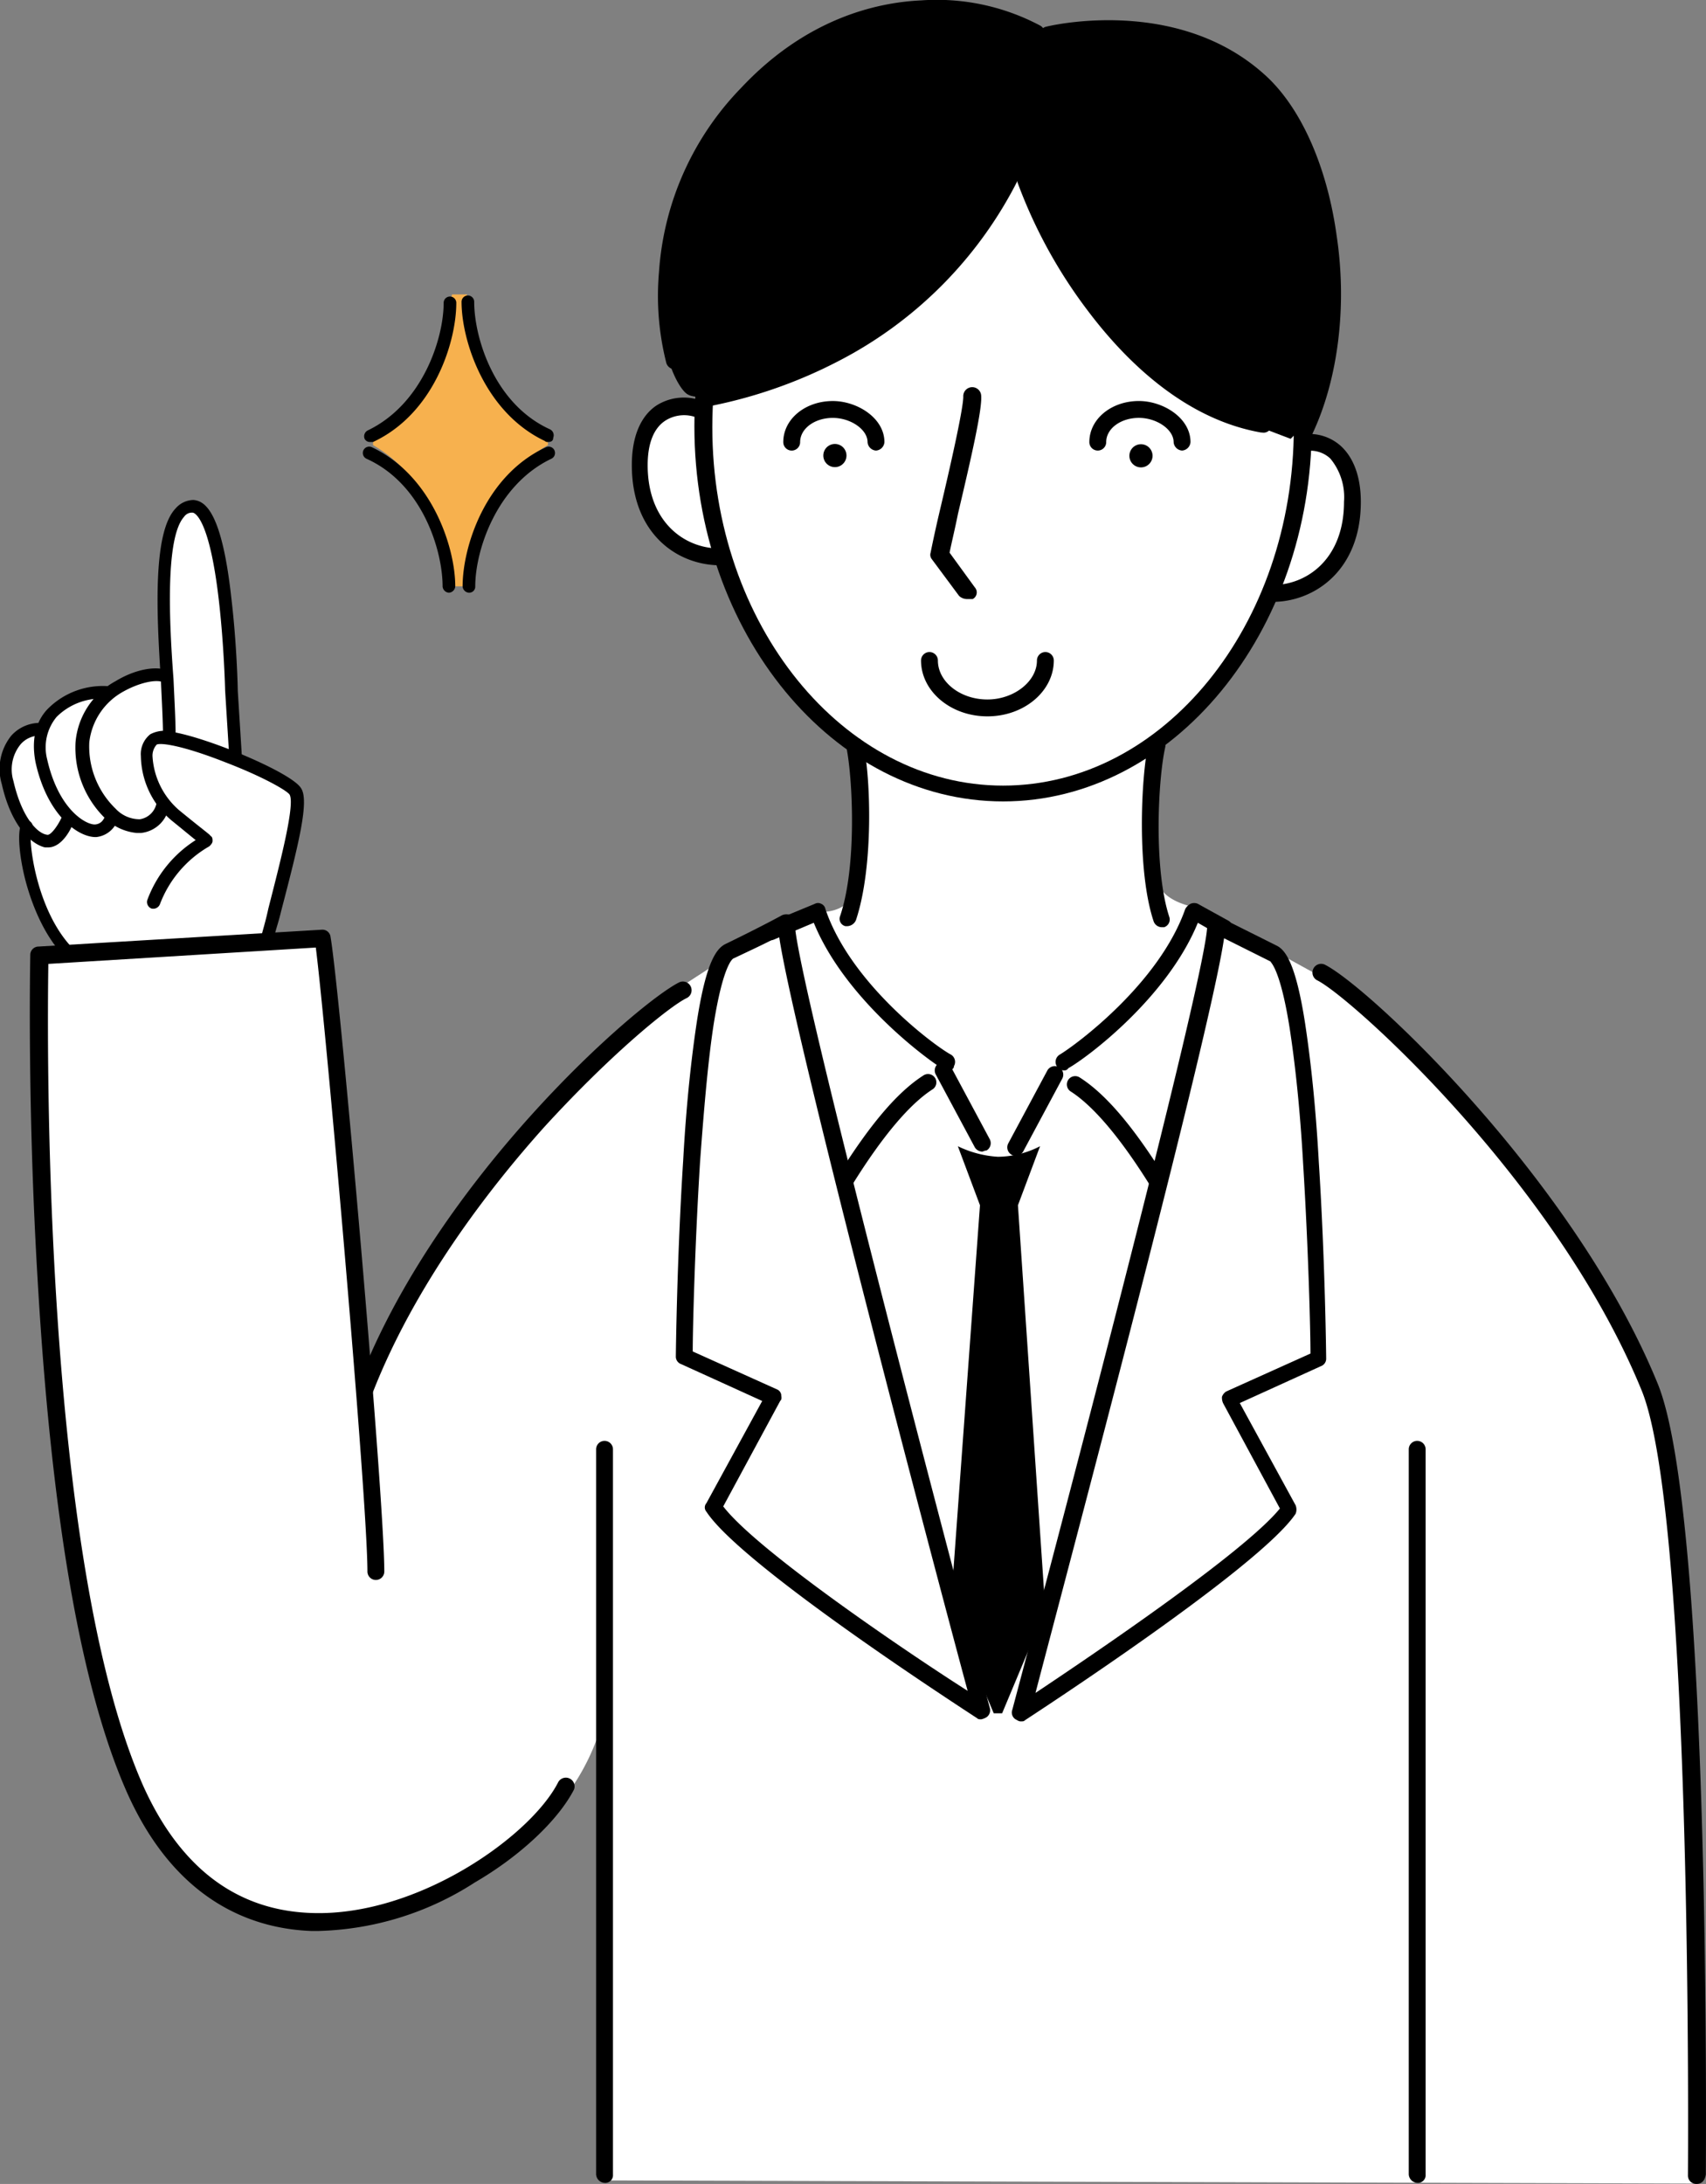
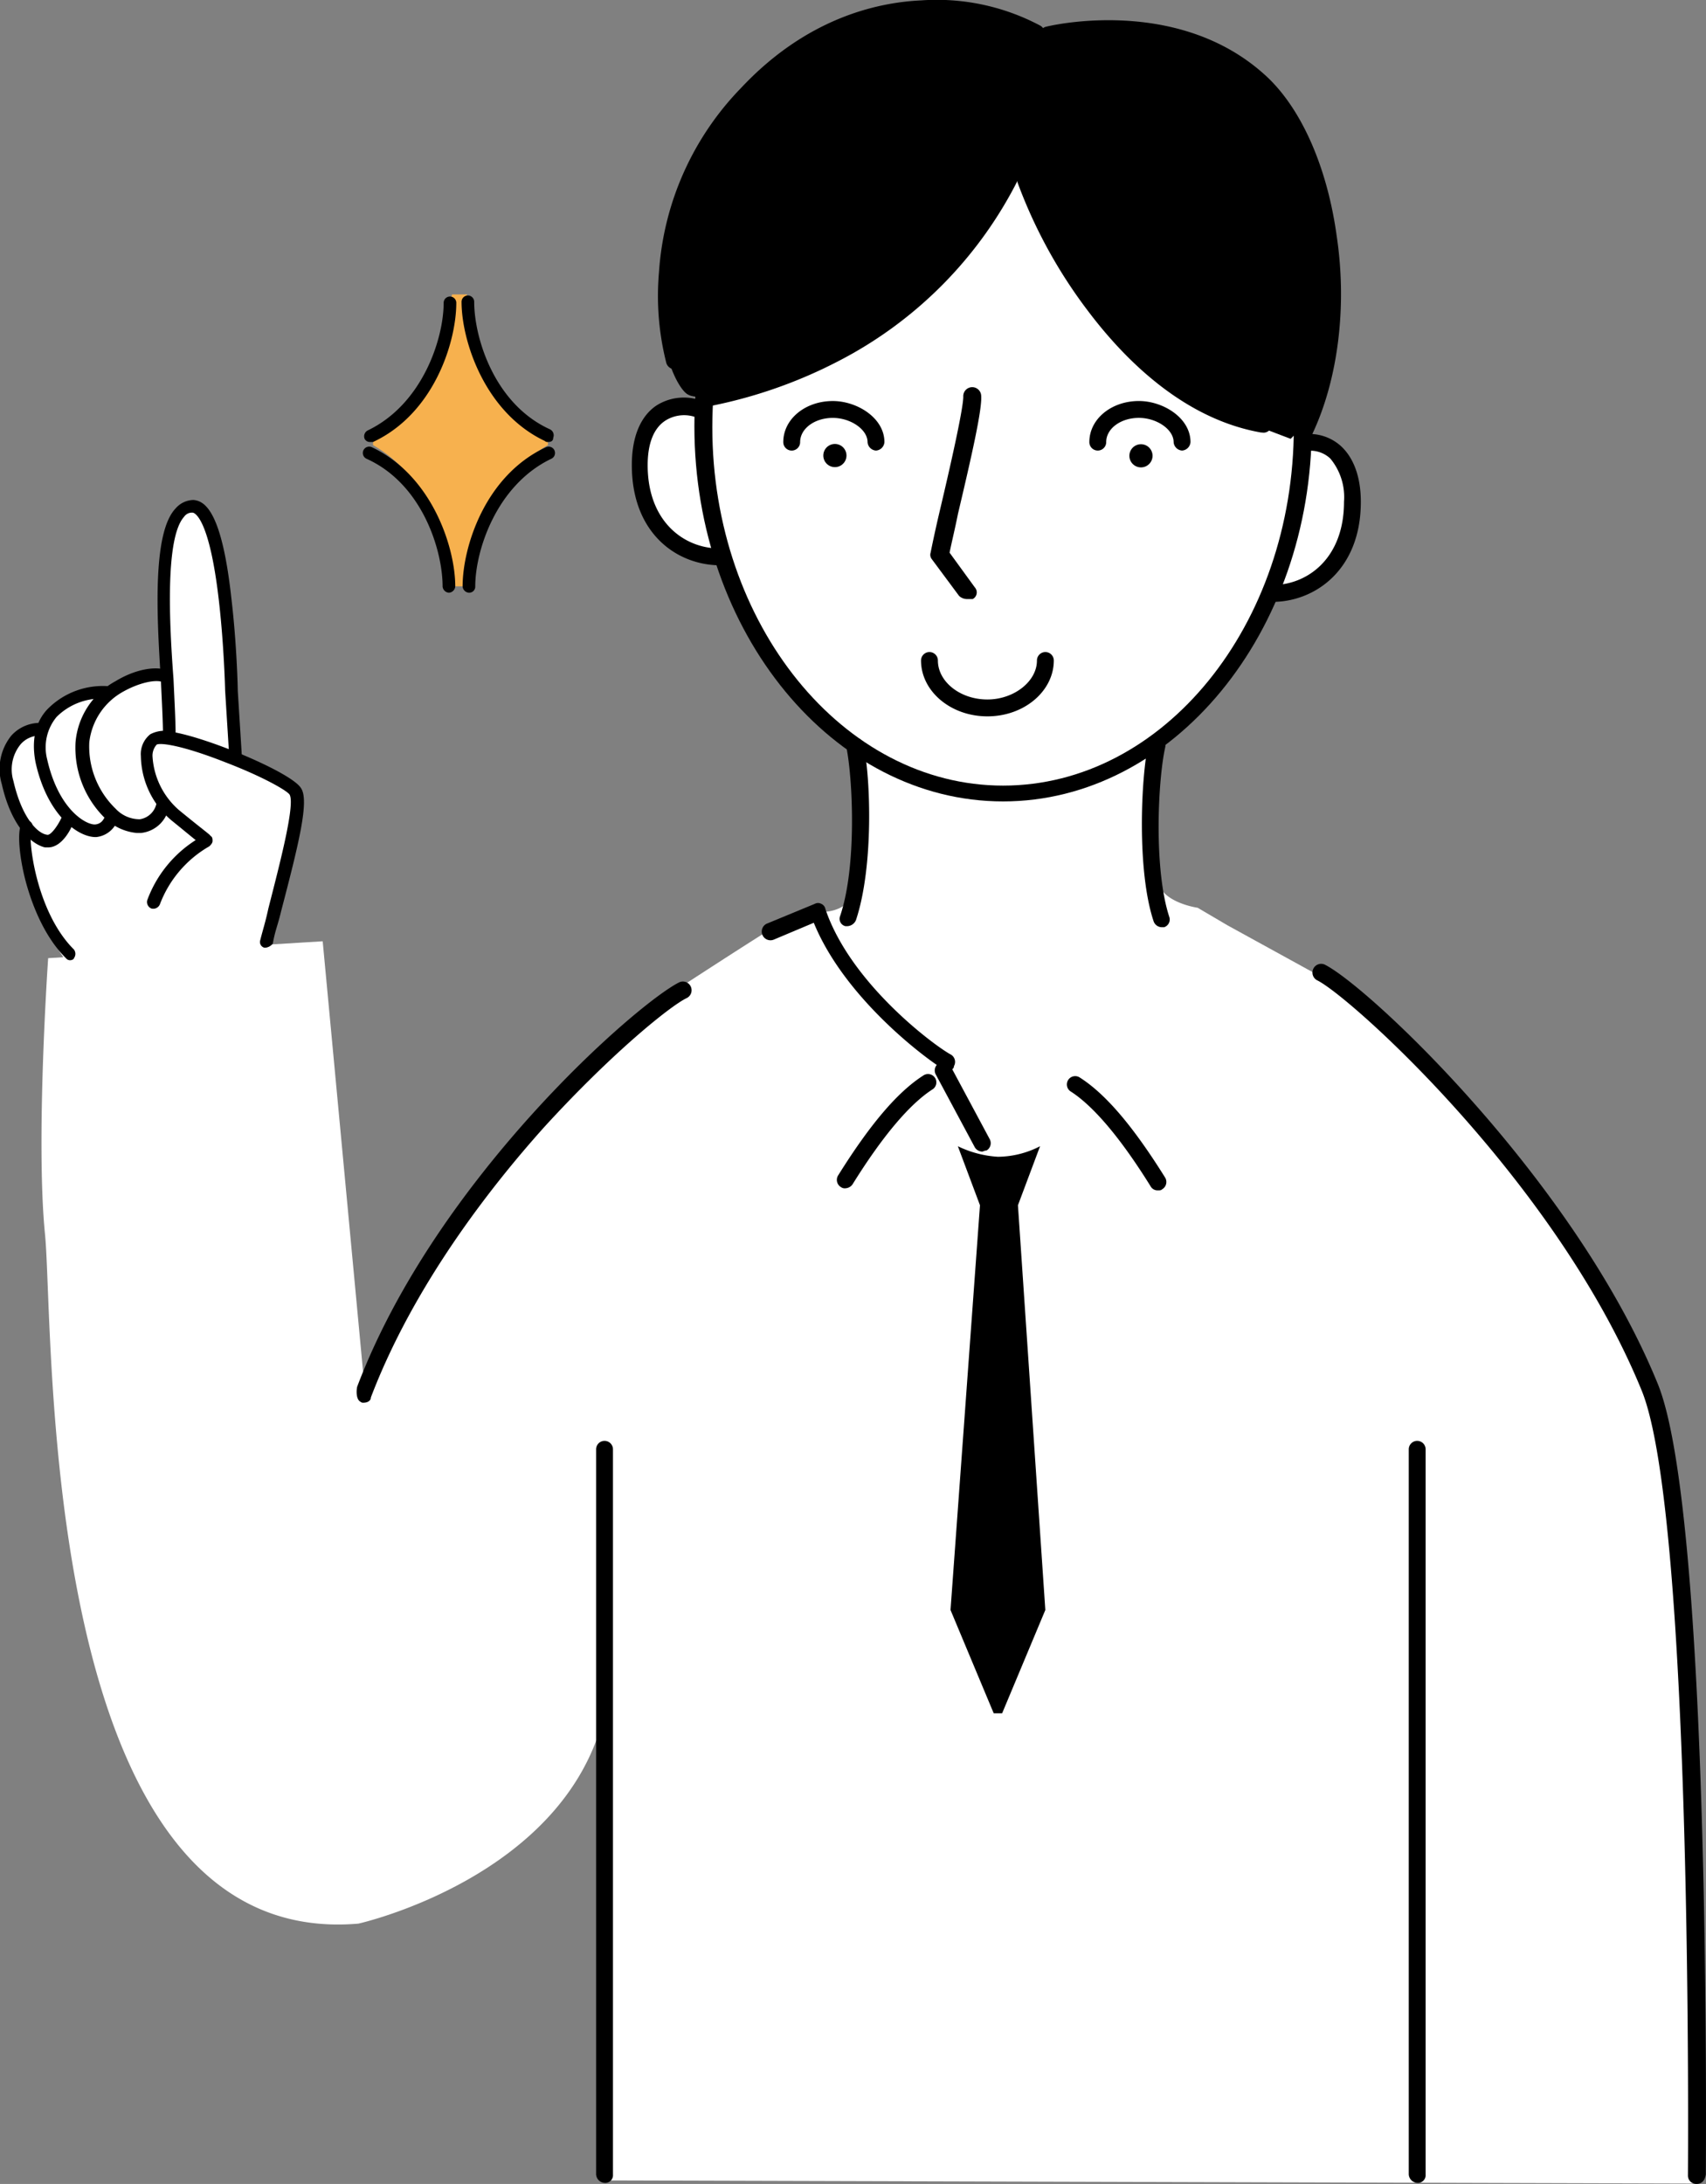
<svg xmlns="http://www.w3.org/2000/svg" width="186" height="238" viewBox="0 0 186 238">
  <rect x="0" y="0" width="186" height="238" fill="#808080" stroke="none" />
  <g id="レイヤー_2_00000023245496149916734060000004287858852998503297_" transform="translate(-27.429 -15.565)">
    <g id="グループ_2776" data-name="グループ 2776" transform="translate(27.429 15.565)">
      <g id="グループ_2770" data-name="グループ 2770" transform="translate(40.673 32.087)">
        <path id="パス_1484" data-name="パス 1484" d="M74.731,49.473c-.574-2.757-1.263-4.594-1.608-5.973H71.515c-.345,1.378-1.034,3.216-1.608,5.973a15.025,15.025,0,0,1-7.007,9.3v.574h0v.574a14.959,14.959,0,0,1,7.007,9.3,59.327,59.327,0,0,0,1.723,6.088h1.493c.345-1.378,1.034-3.331,1.723-6.088a15.136,15.136,0,0,1,7.121-9.3v-.574h0v-.574A14.867,14.867,0,0,1,74.731,49.473Z" transform="translate(-62.9 -43.5)" fill="#f7b14e" />
        <path id="パス_1485" data-name="パス 1485" d="M62.9,57.4Z" transform="translate(-62.9 -41.434)" fill="none" />
        <path id="パス_1486" data-name="パス 1486" d="M79.549,57.4Z" transform="translate(-60.596 -41.434)" fill="none" />
      </g>
      <path id="パス_1487" data-name="パス 1487" d="M119.937,103.908c-.344,2.3-3.1,2.412-3.1,2.412a14.919,14.919,0,0,0-3.326.345c-1.032.345-15.023,9.534-15.94,10.108s-9.862,9.3-9.862,9.3S74.18,140.2,69.593,151.805l-2.867,7.811-4.7-50.08-29.931,1.838s-1.376,19.756-.344,30.094-.956,78.129,34.174,75.12c0,0,22.706-5.054,26.835-22.972l.324,50.957,118.77.342s1.2-71.4-3.956-84.034c-5.161-12.75-18.119-34-27.752-40.087l-3.555-4.25L160.68,107.8l-3.256-1.916s-3.219-.45-4.136-2.288c0,0-.552-8.882-.552-11.869a16.532,16.532,0,0,1,1.72-6.432s-6.422,6.317-18,6.432c-11.468.115-15.711-5.628-15.711-5.628Z" transform="translate(-26.844 -6.958)" fill="#fff" />
      <path id="パス_1488" data-name="パス 1488" d="M194.121,241.507h0a.906.906,0,0,1-.919-.919c0-.689.574-71.9-5.054-85.572-9.3-22.743-31.817-42.958-35.377-44.681a.951.951,0,0,1,.8-1.723c4.709,2.3,27.222,23.432,36.3,45.6,5.858,14.013,5.284,83.39,5.284,86.261Q194.983,241.507,194.121,241.507Z" transform="translate(-9.171 -3.507)" />
      <path id="パス_1489" data-name="パス 1489" d="M47.742,63.8c.574,0,1.838-.115,2.757,2.068S53.14,91.712,53.14,91.712s5.743,2.412,6.432,3.446-3.331,17.114-3.331,17.114L34.533,113.65a22.855,22.855,0,0,1-3.446-7.236,23.3,23.3,0,0,1-.919-7.121s-2.182-3.446-2.068-6.317.689-4.25,3.216-4.48c0,0,3.216-3.446,5.284-3.79a21.827,21.827,0,0,1,3.216-.345s2.872-2.182,5.628-1.723c0,0-.345-4.594-.345-6.892s0-8.385,1.034-9.993C47.168,64.03,47.742,63.8,47.742,63.8Z" transform="translate(-27.329 -8.909)" fill="#fff" />
      <g id="グループ_2771" data-name="グループ 2771" transform="translate(68.886 43.326)">
        <path id="パス_1490" data-name="パス 1490" d="M94.862,54.855c-2.068-1.034-6.662-.574-6.662,6.088s4.365,9.993,8.73,9.993" transform="translate(-87.396 -53.461)" fill="#fff" />
        <path id="パス_1491" data-name="パス 1491" d="M97.148,71.865c-4.709,0-9.648-3.446-9.648-10.912,0-3.905,1.493-5.743,2.757-6.547a5.59,5.59,0,0,1,5.169-.345.951.951,0,0,1-.8,1.723,3.835,3.835,0,0,0-3.331.23c-1.378.8-2.068,2.527-2.068,4.939,0,6.2,4.02,9.074,7.811,9.074a.988.988,0,0,1,.919.919A.888.888,0,0,1,97.148,71.865Z" transform="translate(-87.5 -53.587)" />
      </g>
      <g id="グループ_2772" data-name="グループ 2772" transform="translate(137.804 47.279)">
        <path id="パス_1492" data-name="パス 1492" d="M151.846,57.9c2.182-.23,5.284,1.034,5.284,6.432,0,6.662-4.365,9.993-8.73,9.993" transform="translate(-147.481 -56.934)" fill="#fff" />
        <path id="パス_1493" data-name="パス 1493" d="M148.519,75.37a.919.919,0,1,1,0-1.838c3.79,0,7.811-2.872,7.811-9.074a6.585,6.585,0,0,0-1.493-4.709,3.164,3.164,0,0,0-2.757-.8c-.459.115-.919-.345-1.034-.8a1.1,1.1,0,0,1,.8-1.034,5.152,5.152,0,0,1,4.135,1.263c1.378,1.263,2.182,3.331,2.182,6.088C158.167,71.924,153.113,75.37,148.519,75.37Z" transform="translate(-147.6 -57.056)" />
      </g>
      <g id="グループ_2773" data-name="グループ 2773" transform="translate(75.707 5.554)">
        <ellipse id="楕円形_30" data-name="楕円形 30" cx="32.736" cy="39.972" rx="32.736" ry="39.972" transform="translate(0.919 0.919)" fill="#fff" />
        <path id="パス_1494" data-name="パス 1494" d="M127.155,102.182C108.662,102.182,93.5,83.8,93.5,61.291S108.547,20.4,127.155,20.4s33.655,18.378,33.655,40.891S145.647,102.182,127.155,102.182Zm0-79.829c-17.459,0-31.7,17.459-31.7,39.053,0,21.479,14.243,39.053,31.7,39.053s31.7-17.459,31.7-39.053S144.614,22.353,127.155,22.353Z" transform="translate(-93.5 -20.4)" />
      </g>
      <path id="パス_1495" data-name="パス 1495" d="M91.836,55.807a.962.962,0,0,1-.919-.689,29.68,29.68,0,0,1-.8-9.878,31.815,31.815,0,0,1,8.959-20.1c7.007-7.466,14.587-9.3,19.641-9.534a24.038,24.038,0,0,1,12.979,2.757.926.926,0,1,1-.919,1.608,22.908,22.908,0,0,0-11.946-2.527c-4.709.23-11.716,1.953-18.378,8.959a30.735,30.735,0,0,0-7.7,28.026.948.948,0,0,1-.574,1.149C91.951,55.807,91.836,55.807,91.836,55.807Z" transform="translate(-18.271 -15.565)" />
      <path id="パス_1496" data-name="パス 1496" d="M94.519,57.645a.888.888,0,0,1-.919-.8,1.1,1.1,0,0,1,.8-1.034c.23,0,22.513-3.216,32.85-24.236a.951.951,0,0,1,1.723.8,45,45,0,0,1-19.986,20.331,52.224,52.224,0,0,1-14.473,4.939Z" transform="translate(-17.74 -13.268)" />
      <path id="パス_1497" data-name="パス 1497" d="M92.919,53.219a.919.919,0,1,1,0-1.838c2.3,0,9.878-3.1,14.243-9.189,4.48-6.088,5.169-8.385,5.169-8.5a.947.947,0,0,1,1.838.459c-.115.23-.8,2.642-5.4,9.074C104.061,49.773,95.905,53.219,92.919,53.219Z" transform="translate(-17.962 -12.977)" />
      <path id="パス_1498" data-name="パス 1498" d="M150.852,60.275h-.115c-8.5-1.493-14.932-8.04-18.837-13.209a53.9,53.9,0,0,1-7.7-14.013.947.947,0,0,1,1.838-.459c1.034,3.561,9.993,23.317,25.04,25.959a.871.871,0,1,1-.23,1.723Z" transform="translate(-13.252 -13.141)" />
      <path id="パス_1499" data-name="パス 1499" d="M155.248,63.218a.422.422,0,0,1-.345-.115.966.966,0,0,1-.459-1.263c2.642-5.628,3.561-12.979,2.527-20.445-1.034-7.121-3.79-13.324-7.351-16.655-8.155-7.236-19.871-5.169-22.168-4.709a.947.947,0,1,1-.459-1.838c2.412-.574,14.932-2.757,23.776,5.169,4.02,3.561,6.892,10.108,7.925,17.689,1.149,7.7.115,15.621-2.642,21.479A.839.839,0,0,1,155.248,63.218Z" transform="translate(-12.951 -15.28)" />
      <path id="パス_1500" data-name="パス 1500" d="M119.811,75.687a1.241,1.241,0,0,1-.8-.345l-2.986-4.02a.76.76,0,0,1-.115-.689c.23-1.149.574-2.757,1.034-4.709,1.034-4.365,2.527-10.912,2.527-12.29a.978.978,0,0,1,1.953-.115c.115,1.493-1.034,6.547-2.527,12.865-.345,1.723-.689,3.1-.919,4.25l2.757,3.79a.816.816,0,0,1-.23,1.263Z" transform="translate(-14.448 -10.406)" />
      <path id="パス_1501" data-name="パス 1501" d="M122.236,84.907c-4.02,0-7.236-2.757-7.236-6.088a.919.919,0,0,1,1.838,0c0,2.3,2.412,4.25,5.4,4.25,2.872,0,5.4-1.953,5.4-4.25a.919.919,0,0,1,1.838,0C129.473,82.15,126.256,84.907,122.236,84.907Z" transform="translate(-14.583 -6.841)" />
      <path id="パス_1502" data-name="パス 1502" d="M112.008,59.3a.988.988,0,0,1-.919-.919c0-1.378-1.838-2.642-3.79-2.642s-3.561,1.149-3.561,2.642a.919.919,0,0,1-1.838,0c0-2.527,2.412-4.48,5.4-4.48,2.642,0,5.628,1.838,5.628,4.48A.988.988,0,0,1,112.008,59.3Z" transform="translate(-16.502 -10.198)" />
      <circle id="楕円形_31" data-name="楕円形 31" cx="1.263" cy="1.263" r="1.263" transform="translate(89.763 48.381)" />
      <g id="グループ_2774" data-name="グループ 2774" transform="translate(118.768 43.7)">
        <path id="パス_1503" data-name="パス 1503" d="M141.108,59.3a.988.988,0,0,1-.919-.919c0-1.378-1.838-2.642-3.79-2.642s-3.561,1.149-3.561,2.642a.919.919,0,0,1-1.838,0c0-2.527,2.412-4.48,5.4-4.48,2.642,0,5.628,1.838,5.628,4.48A.988.988,0,0,1,141.108,59.3Z" transform="translate(-131 -53.9)" />
        <circle id="楕円形_32" data-name="楕円形 32" cx="1.263" cy="1.263" r="1.263" transform="translate(4.365 4.709)" />
      </g>
      <path id="パス_1504" data-name="パス 1504" d="M108.113,105.967h-.23a.82.82,0,0,1-.574-1.106c1.838-5.418,1.378-14.926.689-18.354a.978.978,0,0,1,.689-1.106,1.023,1.023,0,0,1,1.149.663c.8,3.649,1.149,13.378-.8,19.238A1.075,1.075,0,0,1,108.113,105.967Z" transform="translate(-15.712 -5.036)" />
      <path id="パス_1505" data-name="パス 1505" d="M138.184,105.683a.958.958,0,0,1-.919-.65c-1.838-5.522-1.378-15.592-.574-19.382A.96.96,0,0,1,137.84,85a.9.9,0,0,1,.689,1.083c-.8,3.573-1.263,13.318.459,18.515a.883.883,0,0,1-.574,1.083Z" transform="translate(-11.491 -4.636)" />
      <path id="パス_1506" data-name="パス 1506" d="M120.127,120.159a.691.691,0,0,1-.459-.115c-2.068-1.263-10.8-7.811-14.128-15.966l-4.365,1.838a.951.951,0,0,1-.8-1.723l5.284-2.182a.732.732,0,0,1,.689,0,.763.763,0,0,1,.459.574c2.757,8.155,11.946,14.932,13.669,15.851a.924.924,0,0,1,.345,1.263C120.817,120.044,120.472,120.159,120.127,120.159Z" transform="translate(-16.815 -3.517)" />
      <path id="パス_1507" data-name="パス 1507" d="M107.919,130.706a.691.691,0,0,1-.459-.115.924.924,0,0,1-.345-1.263c3.446-5.513,6.432-9.074,9.3-10.912a.908.908,0,0,1,1.034,1.493c-2.527,1.608-5.513,5.169-8.729,10.338A1,1,0,0,1,107.919,130.706Z" transform="translate(-15.753 -1.209)" />
      <path id="パス_1508" data-name="パス 1508" d="M62.123,155.442a.422.422,0,0,1-.345-.115c-.459-.23-.457-1.184-.343-1.643,8.615-22.743,30.666-41.889,35.146-44.072a.951.951,0,0,1,.8,1.723c-1.723.8-8.04,5.858-15.506,14.013-6.088,6.777-14.358,17.459-18.952,29.52C62.927,155.212,62.582,155.442,62.123,155.442Z" transform="translate(-22.488 -2.579)" />
-       <path id="パス_1509" data-name="パス 1509" d="M128.719,120.159a.867.867,0,0,1-.8-.459.924.924,0,0,1,.345-1.263c1.723-1.034,10.8-7.7,13.669-15.851a1.384,1.384,0,0,1,.574-.574.981.981,0,0,1,.8,0l3.331,1.838a.926.926,0,1,1-.919,1.608l-2.412-1.378c-3.331,8.155-12.061,14.7-14.128,15.851A.459.459,0,0,1,128.719,120.159Z" transform="translate(-12.711 -3.517)" />
      <path id="パス_1510" data-name="パス 1510" d="M162.319,234.663a.988.988,0,0,1-.919-.919V154.719a.919.919,0,1,1,1.838,0v79.025A.845.845,0,0,1,162.319,234.663Z" transform="translate(-7.807 3.222)" />
      <path id="パス_1511" data-name="パス 1511" d="M85.019,234.663a.988.988,0,0,1-.919-.919V154.719a.919.919,0,0,1,1.838,0v79.025A.845.845,0,0,1,85.019,234.663Z" transform="translate(-19.108 3.222)" />
-       <path id="パス_1512" data-name="パス 1512" d="M61.664,214.419h-.689c-6.2-.23-14.7-2.986-20.1-15.047C35.82,188,32.6,169.163,31.11,143.434c-1.149-19.182-.8-35.148-.8-35.377a.906.906,0,0,1,.919-.919l30.9-1.838a.888.888,0,0,1,.919.8c1.034,5.973,5.858,60.992,5.858,69.147a.919.919,0,1,1-1.838,0c0-7.811-4.48-58.924-5.628-68l-29.162,1.782c-.115,7.7-.7,64.608,10.325,89.533,4.02,8.959,10.223,13.669,18.493,13.9,11.486.345,23.776-8.385,26.763-14.243a.951.951,0,0,1,1.723.8c-1.723,3.331-5.858,7.236-10.8,10.108A32.915,32.915,0,0,1,61.664,214.419Z" transform="translate(-27.008 -3.986)" />
      <path id="パス_1513" data-name="パス 1513" d="M54.382,109.106h-.115a.642.642,0,0,1-.459-.792c.345-1.357.548-1.893.892-3.476,1.149-4.523,2.986-11.422,2.3-12.439-.345-.452-2.872-1.922-7.007-3.506-4.594-1.809-7.007-2.149-7.466-1.922a1.793,1.793,0,0,0-.459,1.244,8.392,8.392,0,0,0,2.872,5.88c2.757,2.262,3.446,2.714,3.446,2.827.23.113.23.339.23.565s-.23.452-.345.565a12.3,12.3,0,0,0-5.4,6.333.784.784,0,0,1-.919.452.766.766,0,0,1-.459-.9,13.117,13.117,0,0,1,5.284-6.559c-.574-.452-1.378-1.131-2.642-2.149A9.369,9.369,0,0,1,40.8,88.215a2.757,2.757,0,0,1,1.034-2.375,3.344,3.344,0,0,1,2.527-.226c3.905.679,12.865,4.41,13.9,6.107.919,1.357-.23,5.994-2.182,13.457-.345,1.47-.662,2.119-.892,3.476A1.167,1.167,0,0,1,54.382,109.106Z" transform="translate(-25.442 -5.828)" />
      <path id="パス_1514" data-name="パス 1514" d="M50.9,92.23a.662.662,0,0,1-.689-.689l-.459-7.351h0s-.115-4.939-.689-9.878c-1.034-8.959-2.642-9.534-2.872-9.534a1.045,1.045,0,0,0-.919.459c-2.068,2.3-1.608,11.6-1.149,17.689.115,2.527.23,4.594.23,6.088a.689.689,0,1,1-1.378,0c0-1.378-.115-3.561-.23-5.973-.459-7.121-.919-16.081,1.608-18.722a2.63,2.63,0,0,1,1.953-.919h0c1.263.115,3.1,1.263,4.135,10.8.574,4.824.689,9.648.689,9.993l.459,7.351a.662.662,0,0,1-.689.689Z" transform="translate(-25.206 -8.914)" />
      <path id="パス_1515" data-name="パス 1515" d="M41.265,97.42a5.708,5.708,0,0,1-3.331-1.493A10.735,10.735,0,0,1,34.6,87.542a8.375,8.375,0,0,1,4.365-6.662c2.068-1.263,4.365-1.723,5.743-1.149A.694.694,0,0,1,44.136,81c-.689-.345-2.527,0-4.365,1.034A7.235,7.235,0,0,0,36.1,87.542a9.422,9.422,0,0,0,2.872,7.236,3.573,3.573,0,0,0,2.642,1.149h0a2.195,2.195,0,0,0,1.829-1.82.7.7,0,1,1,1.378.23,3.456,3.456,0,0,1-3.092,3.084Z" transform="translate(-26.365 -6.647)" />
      <path id="パス_1516" data-name="パス 1516" d="M37.37,97.631c-1.953,0-5.284-2.412-6.547-8.155-.574-2.986.345-4.824,1.378-5.858a8.465,8.465,0,0,1,6.777-2.412.7.7,0,0,1-.23,1.378,6.856,6.856,0,0,0-5.628,1.953,5.207,5.207,0,0,0-1.034,4.594c1.263,5.628,4.365,7.236,5.284,7.121S38.4,95.219,38.519,95.1c.115-.345.459-.689.8-.574s.689.459.574.8a2.78,2.78,0,0,1-2.412,2.3Z" transform="translate(-26.95 -6.409)" />
      <path id="パス_1517" data-name="パス 1517" d="M32.679,98.256h-.345c-1.493-.345-3.676-2.3-4.709-6.892a5.8,5.8,0,0,1,1.034-5.284A4.2,4.2,0,0,1,32.105,84.7c.345.115.689.459.574.8s-.459.689-.8.574A2.772,2.772,0,0,0,29.693,87a4.331,4.331,0,0,0-.8,4.02c.919,4.02,2.642,5.743,3.676,5.858.345.115,1.149-.919,1.608-1.953a.694.694,0,1,1,1.263.574C35.321,95.959,34.287,98.256,32.679,98.256Z" transform="translate(-27.429 -5.909)" />
      <path id="パス_1518" data-name="パス 1518" d="M34.784,109.257a.56.56,0,0,1-.43-.213c-2.579-2.561-3.868-6.4-4.406-8.428-.645-2.454-.967-5.334-.43-6.295a.583.583,0,0,1,.86-.213.574.574,0,0,1,.215.854c-.43.854.43,8.962,4.62,13.123a.792.792,0,0,1,0,.96C35.214,109.15,35,109.257,34.784,109.257Z" transform="translate(-27.158 -4.616)" />
      <g id="グループ_2775" data-name="グループ 2775" transform="translate(39.597 32.202)">
        <path id="パス_1519" data-name="パス 1519" d="M62.68,59.551a.632.632,0,0,1-.574-.345.723.723,0,0,1,.345-.919c5.973-2.872,8.27-9.993,8.27-13.9a.689.689,0,0,1,1.378,0c0,4.25-2.412,12.06-9.074,15.162Z" transform="translate(-61.948 -43.585)" />
        <path id="パス_1520" data-name="パス 1520" d="M80.719,59.566a.422.422,0,0,1-.345-.115C73.827,56.35,71.3,48.539,71.3,44.289a.689.689,0,1,1,1.378,0c0,3.905,2.182,11.142,8.27,13.9a.723.723,0,0,1,.345.919C81.293,59.451,81.063,59.566,80.719,59.566Z" transform="translate(-60.575 -43.6)" />
        <path id="パス_1521" data-name="パス 1521" d="M71.309,73.857a.741.741,0,0,1-.689-.689c0-3.905-2.182-11.142-8.27-13.9a.694.694,0,1,1,.574-1.263C69.472,61.107,72,68.917,72,73.167A.741.741,0,0,1,71.309,73.857Z" transform="translate(-61.962 -41.465)" />
        <path id="パス_1522" data-name="パス 1522" d="M72.089,73.857a.741.741,0,0,1-.689-.689c0-4.25,2.412-12.06,9.074-15.162a.694.694,0,1,1,.574,1.263c-5.973,2.872-8.27,9.993-8.27,13.9A.662.662,0,0,1,72.089,73.857Z" transform="translate(-60.56 -41.465)" />
      </g>
      <path id="パス_1523" data-name="パス 1523" d="M99.24,57.88c-1.723.574-5.054,1.034-5.973.459-1.034-.459-3.905-5.513-2.412-12.979S98.091,10.9,130.367,18.367l1.838,1.263a29.2,29.2,0,0,1,17.918.919c18.033,10.567,14.128,34.8,11.6,39.857l-2.757,2.757s-6.432-2.412-9.878-3.905C145.644,57.88,134.5,45.7,130.941,38.583l-1.608-4.02s-3.331,4.594-4.365,6.2-8.04,10.338-16.655,13.9C99.7,57.88,99.24,57.88,99.24,57.88Z" transform="translate(-18.25 -15.341)" />
      <path id="パス_1524" data-name="パス 1524" d="M34,107.5" transform="translate(-26.452 -2.676)" fill="#fff" stroke="#000" stroke-linecap="round" stroke-linejoin="round" stroke-miterlimit="10" stroke-width="1.617" />
      <path id="パス_1525" data-name="パス 1525" d="M121.469,126.863a.967.967,0,0,1-.8-.459l-4.25-7.925a.926.926,0,1,1,1.608-.919l4.25,7.925a.924.924,0,0,1-.345,1.263C121.7,126.748,121.584,126.863,121.469,126.863Z" transform="translate(-14.384 -1.366)" />
-       <path id="パス_1526" data-name="パス 1526" d="M124.119,127.263a.691.691,0,0,1-.459-.115.924.924,0,0,1-.345-1.263l4.25-7.925a.926.926,0,0,1,1.608.919l-4.25,7.925A.967.967,0,0,1,124.119,127.263Z" transform="translate(-13.371 -1.31)" />
-       <path id="パス_1527" data-name="パス 1527" d="M125.01,191.051c-.23,0-.345,0-.459-.115-1.034-.689-25.614-16.54-29.52-22.513a.7.7,0,0,1,0-.919l6.088-11.142-8.844-4.02a.864.864,0,0,1-.574-.8c0-.115.115-10.682.8-21.364.345-6.317.919-11.371,1.493-15.162,1.034-6.662,2.182-8.04,3.216-8.5,4.02-1.953,6.088-3.1,6.088-3.1a1.258,1.258,0,0,1,.919,0,1.163,1.163,0,0,1,.459.8c-.23,4.135,15.277,63.174,21.249,85.572a.926.926,0,0,1-.345,1.034A1.94,1.94,0,0,1,125.01,191.051Zm-28.141-23.2c3.79,4.939,20.675,16.31,26.648,20.1-3.446-12.75-18.952-71.329-20.56-82.241-1.034.574-2.757,1.378-4.939,2.412-.115,0-1.149.689-2.182,7.121-.574,3.676-1.034,8.73-1.493,15.047-.574,9.189-.8,18.263-.8,20.675l9.189,4.135a.763.763,0,0,1,.459.574c0,.23.115.459-.115.689Z" transform="translate(-18.017 -3.687)" />
      <path id="パス_1528" data-name="パス 1528" d="M138.789,130.916a.867.867,0,0,1-.8-.459c-3.216-5.169-6.2-8.73-8.73-10.338a.908.908,0,1,1,1.034-1.493c2.872,1.838,5.858,5.4,9.3,10.912a.924.924,0,0,1-.345,1.263C139.134,130.916,139.019,130.916,138.789,130.916Z" transform="translate(-12.551 -1.191)" />
-       <path id="パス_1529" data-name="パス 1529" d="M124.624,191.262c-.23,0-.345-.115-.574-.23a.872.872,0,0,1-.345-1.034c5.973-22.4,21.479-81.437,21.249-85.572a.769.769,0,0,1,.459-.8.7.7,0,0,1,.919,0l6.2,3.1c.919.459,2.068,1.838,3.1,8.5.574,3.79,1.149,8.844,1.493,15.162.689,10.682.8,21.249.8,21.364a.864.864,0,0,1-.574.8l-8.844,4.02,6.088,11.142a1.258,1.258,0,0,1,0,.919c-3.905,5.858-28.486,21.824-29.519,22.513C124.969,191.262,124.854,191.262,124.624,191.262Zm22.168-85.342c-1.608,10.912-17.229,69.491-20.56,82.241,5.858-3.905,22.743-15.277,26.648-20.1l-6.2-11.486a1.457,1.457,0,0,1-.115-.689,1.147,1.147,0,0,1,.459-.574l9.189-4.135c0-2.412-.23-11.486-.8-20.675-.345-6.2-.919-11.256-1.493-14.932-1.034-6.432-2.068-7.007-2.068-7.121Z" transform="translate(-13.336 -3.671)" />
      <path id="パス_1530" data-name="パス 1530" d="M125.151,131.832l2.412-6.432a10.2,10.2,0,0,1-4.594,1.149A11.55,11.55,0,0,1,118.6,125.4l2.412,6.432L117.8,175.939l4.709,11.256h.919l4.709-11.256Z" transform="translate(-14.168 -0.487)" />
    </g>
  </g>
</svg>